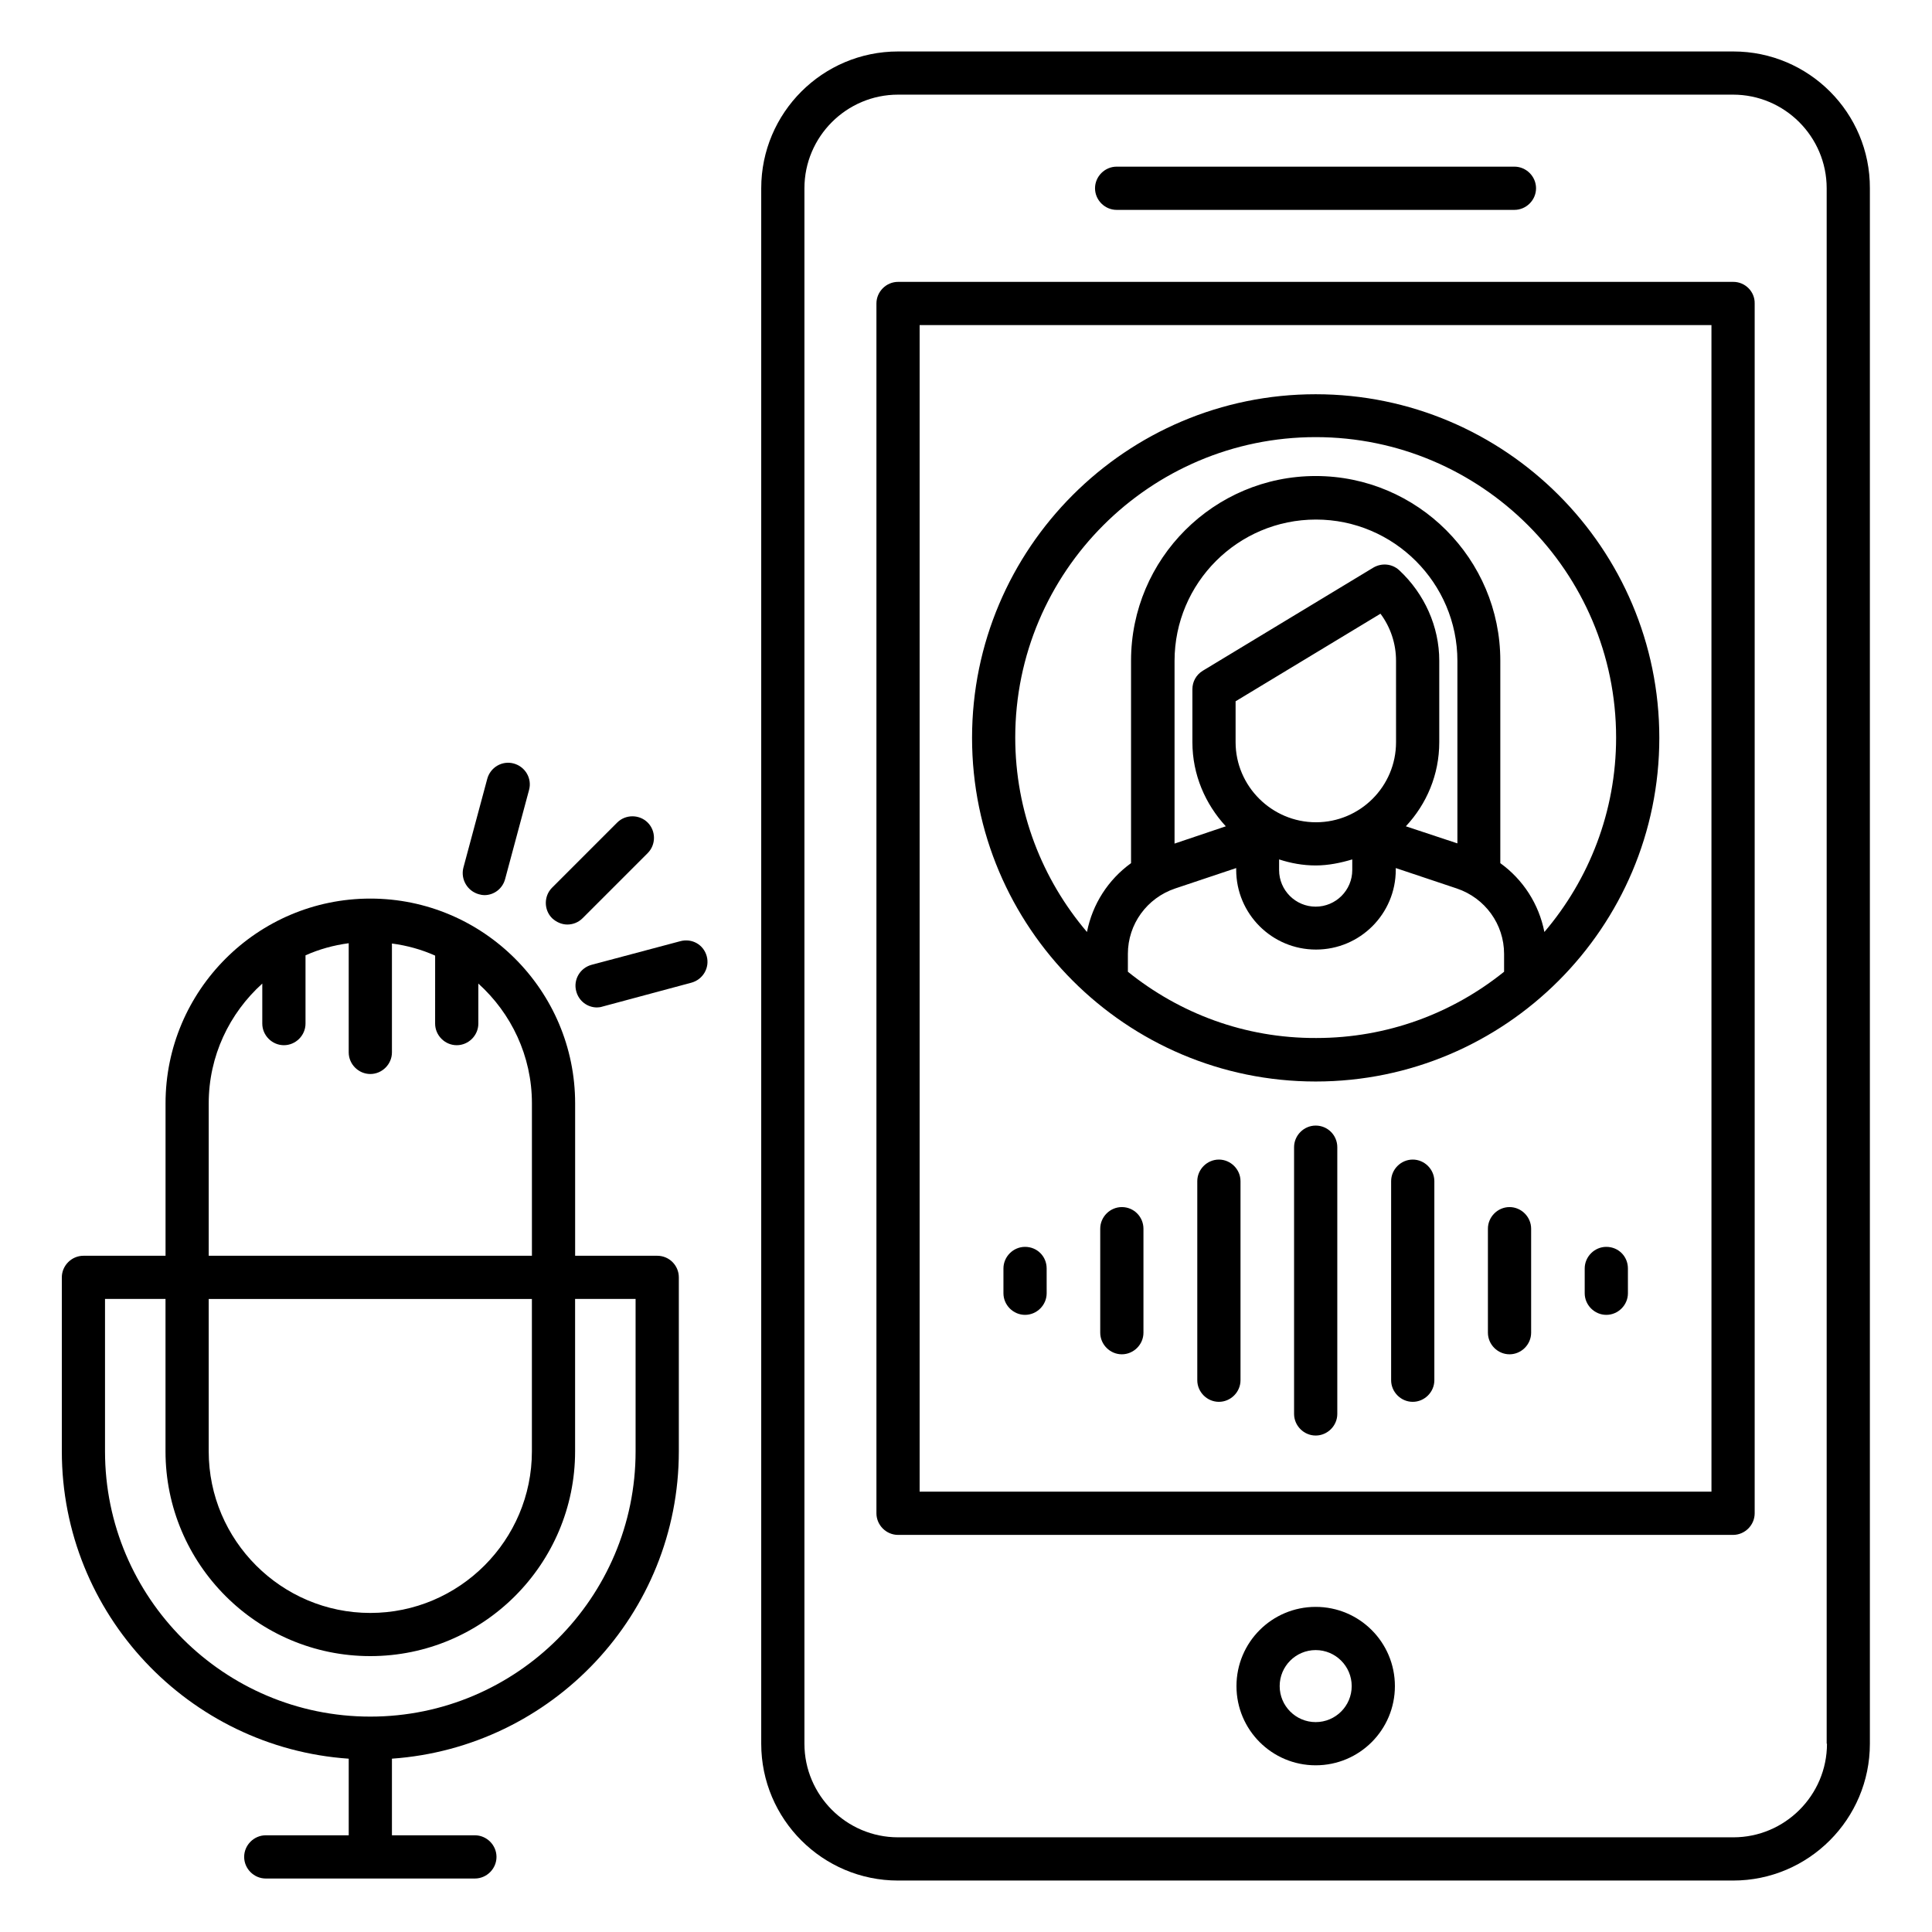
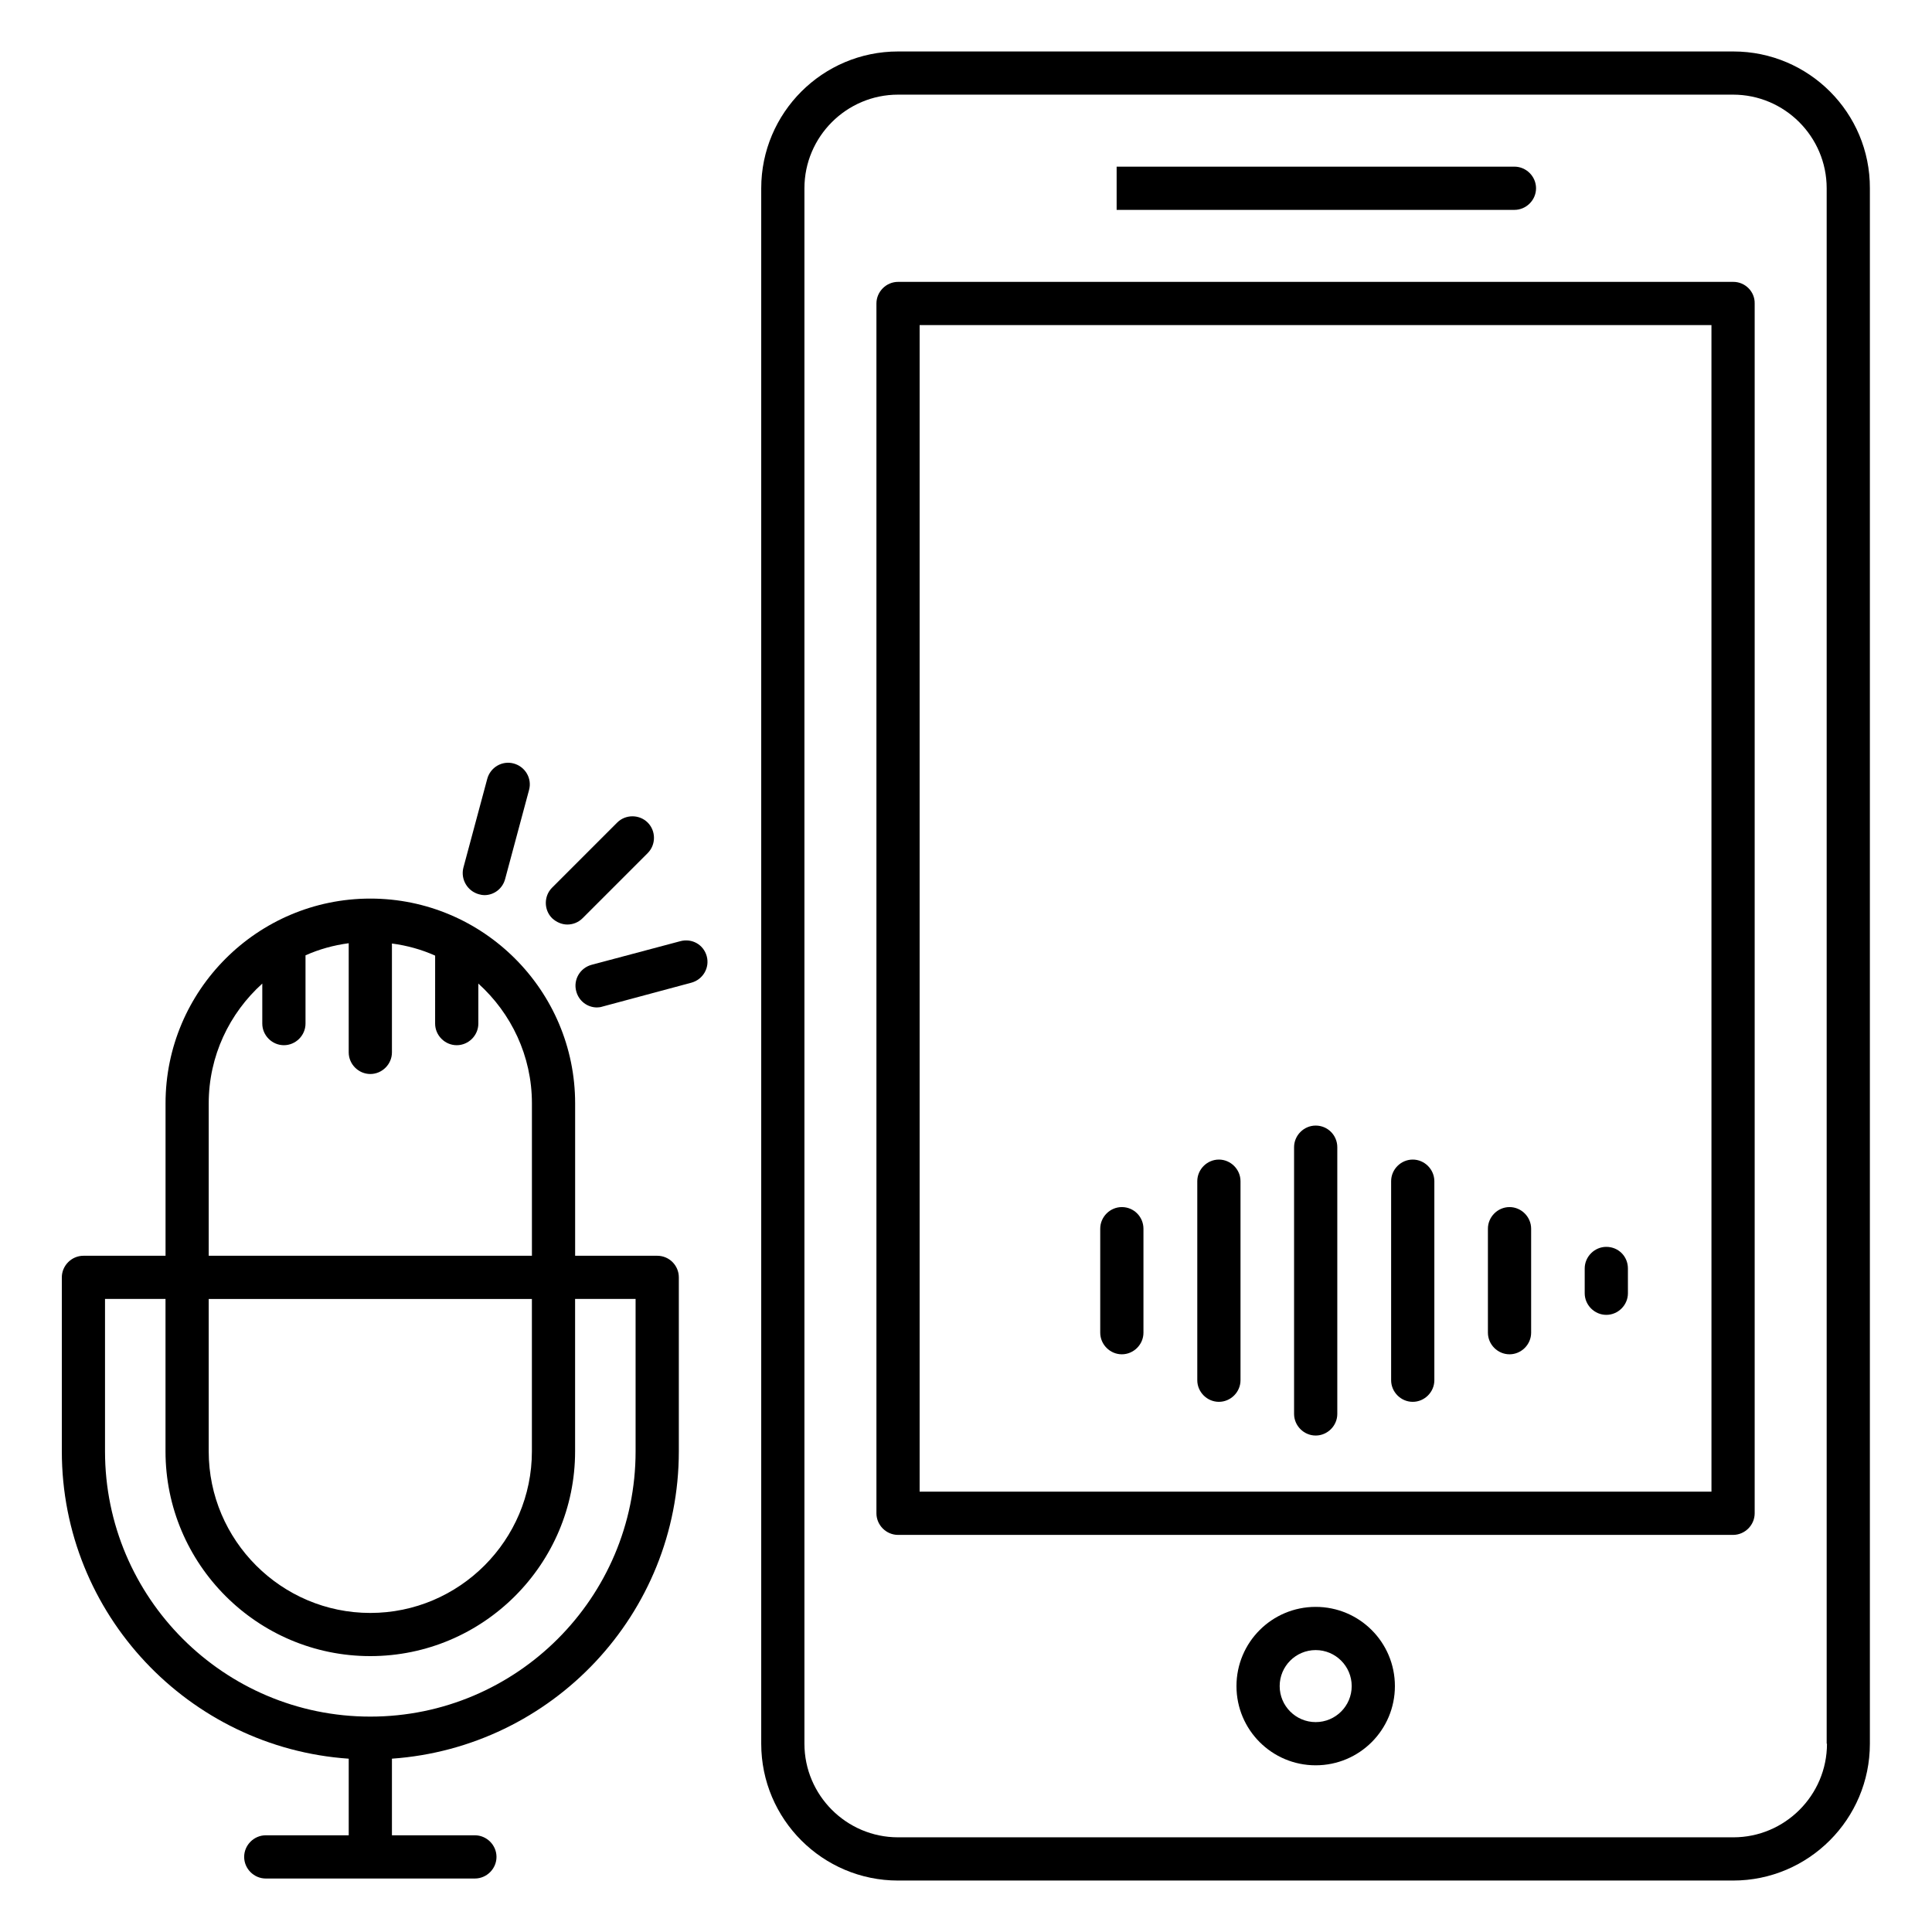
<svg xmlns="http://www.w3.org/2000/svg" fill="#000000" width="800px" height="800px" version="1.1" viewBox="144 144 512 512">
  <g>
    <path d="m603.36 157.64h-221.37c-20 0-36.258 16.258-36.258 36.258v412.21c0 20 16.258 36.258 36.258 36.258h221.29c20 0 36.258-16.258 36.258-36.258v-412.21c0.078-20-16.18-36.258-36.18-36.258zm24.809 448.46c0 13.664-11.145 24.809-24.809 24.809h-221.37c-13.664 0-24.809-11.145-24.809-24.809v-412.21c0-13.664 11.145-24.809 24.809-24.809h221.29c13.664 0 24.809 11.145 24.809 24.809v412.21z" />
    <path d="m603.36 218.7h-221.37c-3.129 0-5.727 2.594-5.727 5.727v320.61c0 3.129 2.594 5.727 5.727 5.727h221.29c3.129 0 5.727-2.594 5.727-5.727v-320.61c0.074-3.133-2.519-5.727-5.648-5.727zm-5.727 320.61h-209.92v-309.16h209.84l0.004 309.16z" />
    <path d="m492.67 569.84c-11.602 0-20.992 9.391-20.992 20.992 0 11.602 9.391 20.992 20.992 20.992 11.602 0 20.992-9.391 20.992-20.992 0-11.602-9.387-20.992-20.992-20.992zm0 30.535c-5.266 0-9.543-4.273-9.543-9.543 0-5.266 4.273-9.543 9.543-9.543 5.266 0 9.543 4.273 9.543 9.543 0 5.266-4.273 9.543-9.543 9.543z" />
-     <path d="m439.92 199.62h105.42c3.129 0 5.727-2.594 5.727-5.727 0-3.129-2.594-5.727-5.727-5.727h-105.42c-3.129 0-5.727 2.594-5.727 5.727 0 3.129 2.598 5.727 5.727 5.727z" />
-     <path d="m492.67 430.61c50.227 0 91.066-40.84 91.066-91.066 0-50.227-40.84-91.066-91.066-91.066-50.227-0.004-91.066 40.836-91.066 91.066 0 50.227 40.84 91.066 91.066 91.066zm-49.77-29.086v-4.734c0-7.863 5.039-14.809 12.52-17.328l16.184-5.418v0.457c0 11.68 9.465 21.145 21.145 21.145 11.68 0 21.145-9.465 21.145-21.145v-0.457l16.184 5.418c7.481 2.519 12.52 9.465 12.52 17.328v4.734c-13.664 10.992-30.914 17.559-49.77 17.559-19.012 0.078-36.262-6.566-49.926-17.559zm87.25-34.043-13.586-4.504c5.496-5.879 8.855-13.664 8.855-22.289v-21.602c0-9.008-3.894-17.711-10.609-23.969-1.91-1.754-4.656-1.984-6.871-0.688l-45.191 27.328c-1.754 1.07-2.75 2.902-2.75 4.887v14.047c0 8.625 3.434 16.41 8.855 22.289l-13.586 4.582v-48.395c0-20.688 16.793-37.48 37.48-37.48 20.609 0 37.48 16.793 37.48 37.48v48.312zm-16.184-26.793c0 11.754-9.543 21.223-21.223 21.223-11.68 0-21.297-9.543-21.297-21.223v-10.84l38.395-23.207c2.672 3.586 4.121 7.938 4.121 12.441zm-30.992 31.066c3.055 0.992 6.258 1.602 9.695 1.602 3.359 0 6.641-0.688 9.695-1.602v2.824c0 5.344-4.352 9.695-9.695 9.695s-9.695-4.352-9.695-9.695zm9.695-111.91c43.891 0 79.617 35.727 79.617 79.617 0 19.617-7.176 37.633-19.008 51.527-1.449-7.406-5.648-13.895-11.68-18.242v-53.664c0-26.945-21.906-48.93-48.93-48.93-26.945 0-48.93 21.906-48.93 48.93v53.664c-6.031 4.352-10.23 10.84-11.68 18.242-11.832-13.895-19.008-31.906-19.008-51.527 0-43.891 35.727-79.617 79.617-79.617z" />
+     <path d="m439.92 199.62h105.42c3.129 0 5.727-2.594 5.727-5.727 0-3.129-2.594-5.727-5.727-5.727h-105.42z" />
    <path d="m318.17 476.79h-21.754v-40.383c0-29.922-24.352-54.273-54.273-54.273s-54.273 24.352-54.273 54.273v40.383h-21.758c-3.129 0-5.727 2.594-5.727 5.727v46.105c0 43.129 33.664 78.547 76.031 81.449v20.305l-21.984-0.004c-3.129 0-5.727 2.594-5.727 5.727 0 3.129 2.594 5.727 5.727 5.727h55.418c3.129 0 5.727-2.594 5.727-5.727 0-3.129-2.594-5.727-5.727-5.727h-21.984v-20.305c42.441-2.977 76.031-38.32 76.031-81.449v-46.105c0-3.129-2.519-5.723-5.727-5.723zm-118.86 11.449h85.648v40.383c0 23.586-19.238 42.824-42.824 42.824-23.586 0-42.824-19.238-42.824-42.824zm14.199-83.586v10.609c0 3.129 2.594 5.727 5.727 5.727 3.129 0 5.727-2.594 5.727-5.727v-18.09c3.586-1.602 7.406-2.672 11.449-3.207v28.93c0 3.129 2.594 5.727 5.727 5.727 3.129 0 5.727-2.594 5.727-5.727v-28.855c4.047 0.535 7.863 1.602 11.449 3.207l-0.004 18.016c0 3.129 2.594 5.727 5.727 5.727 3.129 0 5.727-2.594 5.727-5.727v-10.609c8.703 7.863 14.199 19.16 14.199 31.754v40.383h-85.652v-40.383c0-12.594 5.496-23.895 14.199-31.754zm98.93 123.96c0 38.777-31.527 70.305-70.305 70.305-38.777 0-70.305-31.527-70.305-70.305v-40.383h16.031v40.383c0 29.922 24.352 54.273 54.273 54.273s54.273-24.352 54.273-54.273v-40.383h16.031z" />
-     <path d="m415.65 474.43c-3.129 0-5.727 2.594-5.727 5.727v6.566c0 3.129 2.594 5.727 5.727 5.727 3.129 0 5.727-2.594 5.727-5.727l-0.004-6.57c0-3.203-2.519-5.723-5.723-5.723z" />
    <path d="m441.3 463.89c-3.129 0-5.727 2.594-5.727 5.727v27.559c0 3.129 2.594 5.727 5.727 5.727 3.129 0 5.727-2.594 5.727-5.727v-27.559c-0.004-3.133-2.523-5.727-5.727-5.727z" />
    <path d="m467.02 451.3c-3.129 0-5.727 2.594-5.727 5.727v52.746c0 3.129 2.594 5.727 5.727 5.727 3.129 0 5.727-2.594 5.727-5.727v-52.746c0-3.133-2.598-5.727-5.727-5.727z" />
    <path d="m492.67 442.29c-3.129 0-5.727 2.594-5.727 5.727v70.688c0 3.129 2.594 5.727 5.727 5.727 3.129 0 5.727-2.594 5.727-5.727v-70.688c0-3.133-2.519-5.727-5.727-5.727z" />
    <path d="m518.39 451.3c-3.129 0-5.727 2.594-5.727 5.727v52.746c0 3.129 2.594 5.727 5.727 5.727 3.129 0 5.727-2.594 5.727-5.727v-52.746c-0.004-3.133-2.598-5.727-5.727-5.727z" />
    <path d="m544.04 463.89c-3.129 0-5.727 2.594-5.727 5.727v27.559c0 3.129 2.594 5.727 5.727 5.727 3.129 0 5.727-2.594 5.727-5.727v-27.559c-0.004-3.133-2.598-5.727-5.727-5.727z" />
    <path d="m569.69 474.43c-3.129 0-5.727 2.594-5.727 5.727v6.566c0 3.129 2.594 5.727 5.727 5.727 3.129 0 5.727-2.594 5.727-5.727l-0.004-6.57c0-3.203-2.516-5.723-5.723-5.723z" />
    <path d="m294.35 389.01c1.449 0 2.902-0.535 4.047-1.68l17.25-17.25c2.215-2.215 2.215-5.879 0-8.09-2.215-2.215-5.879-2.215-8.09 0l-17.25 17.25c-2.215 2.215-2.215 5.879 0 8.09 1.141 1.066 2.594 1.68 4.043 1.68z" />
    <path d="m270.92 380.99c0.535 0.152 0.992 0.23 1.449 0.23 2.519 0 4.809-1.68 5.496-4.273l6.336-23.586c0.84-3.055-0.992-6.184-4.047-7.023-3.055-0.84-6.184 0.992-7.023 4.047l-6.336 23.586c-0.762 3.051 1.07 6.18 4.125 7.019z" />
    <path d="m324.27 393.43-23.512 6.258c-3.055 0.84-4.887 3.969-4.047 7.023 0.688 2.594 2.977 4.273 5.496 4.273 0.457 0 0.992-0.078 1.449-0.23l23.586-6.336c3.055-0.84 4.887-3.969 4.047-7.023-0.836-3.047-3.891-4.805-7.019-3.965z" />
  </g>
</svg>